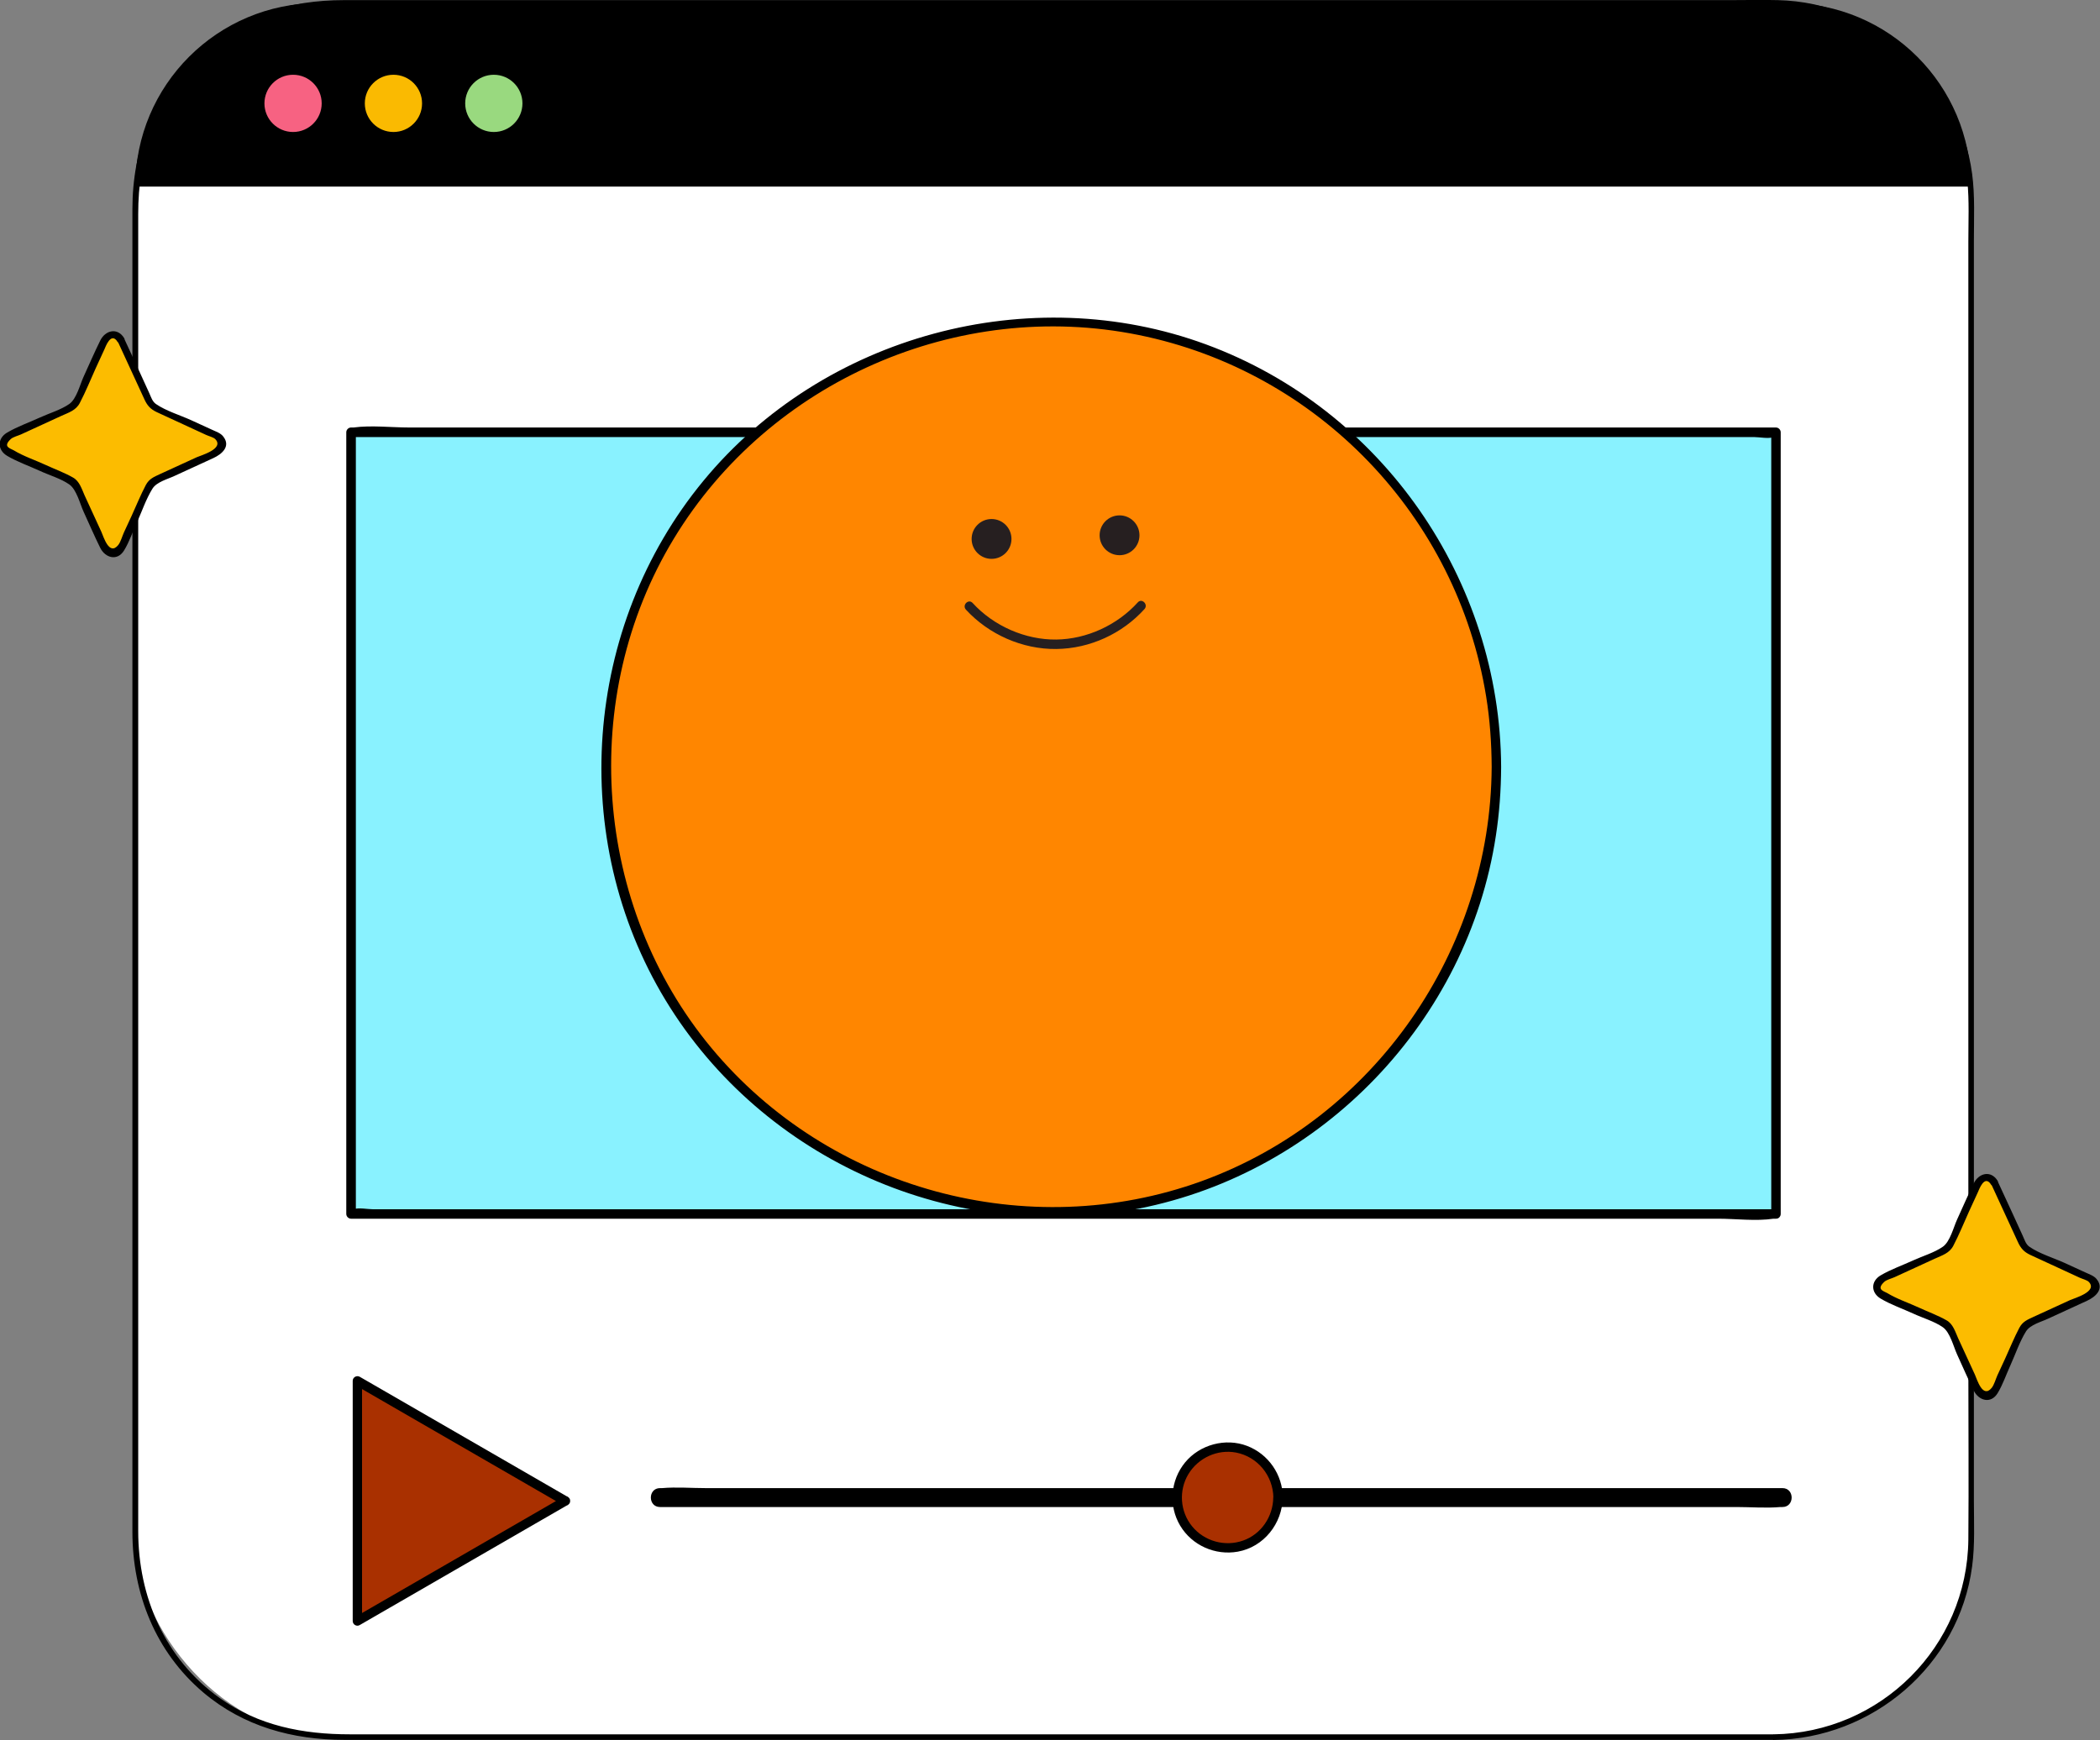
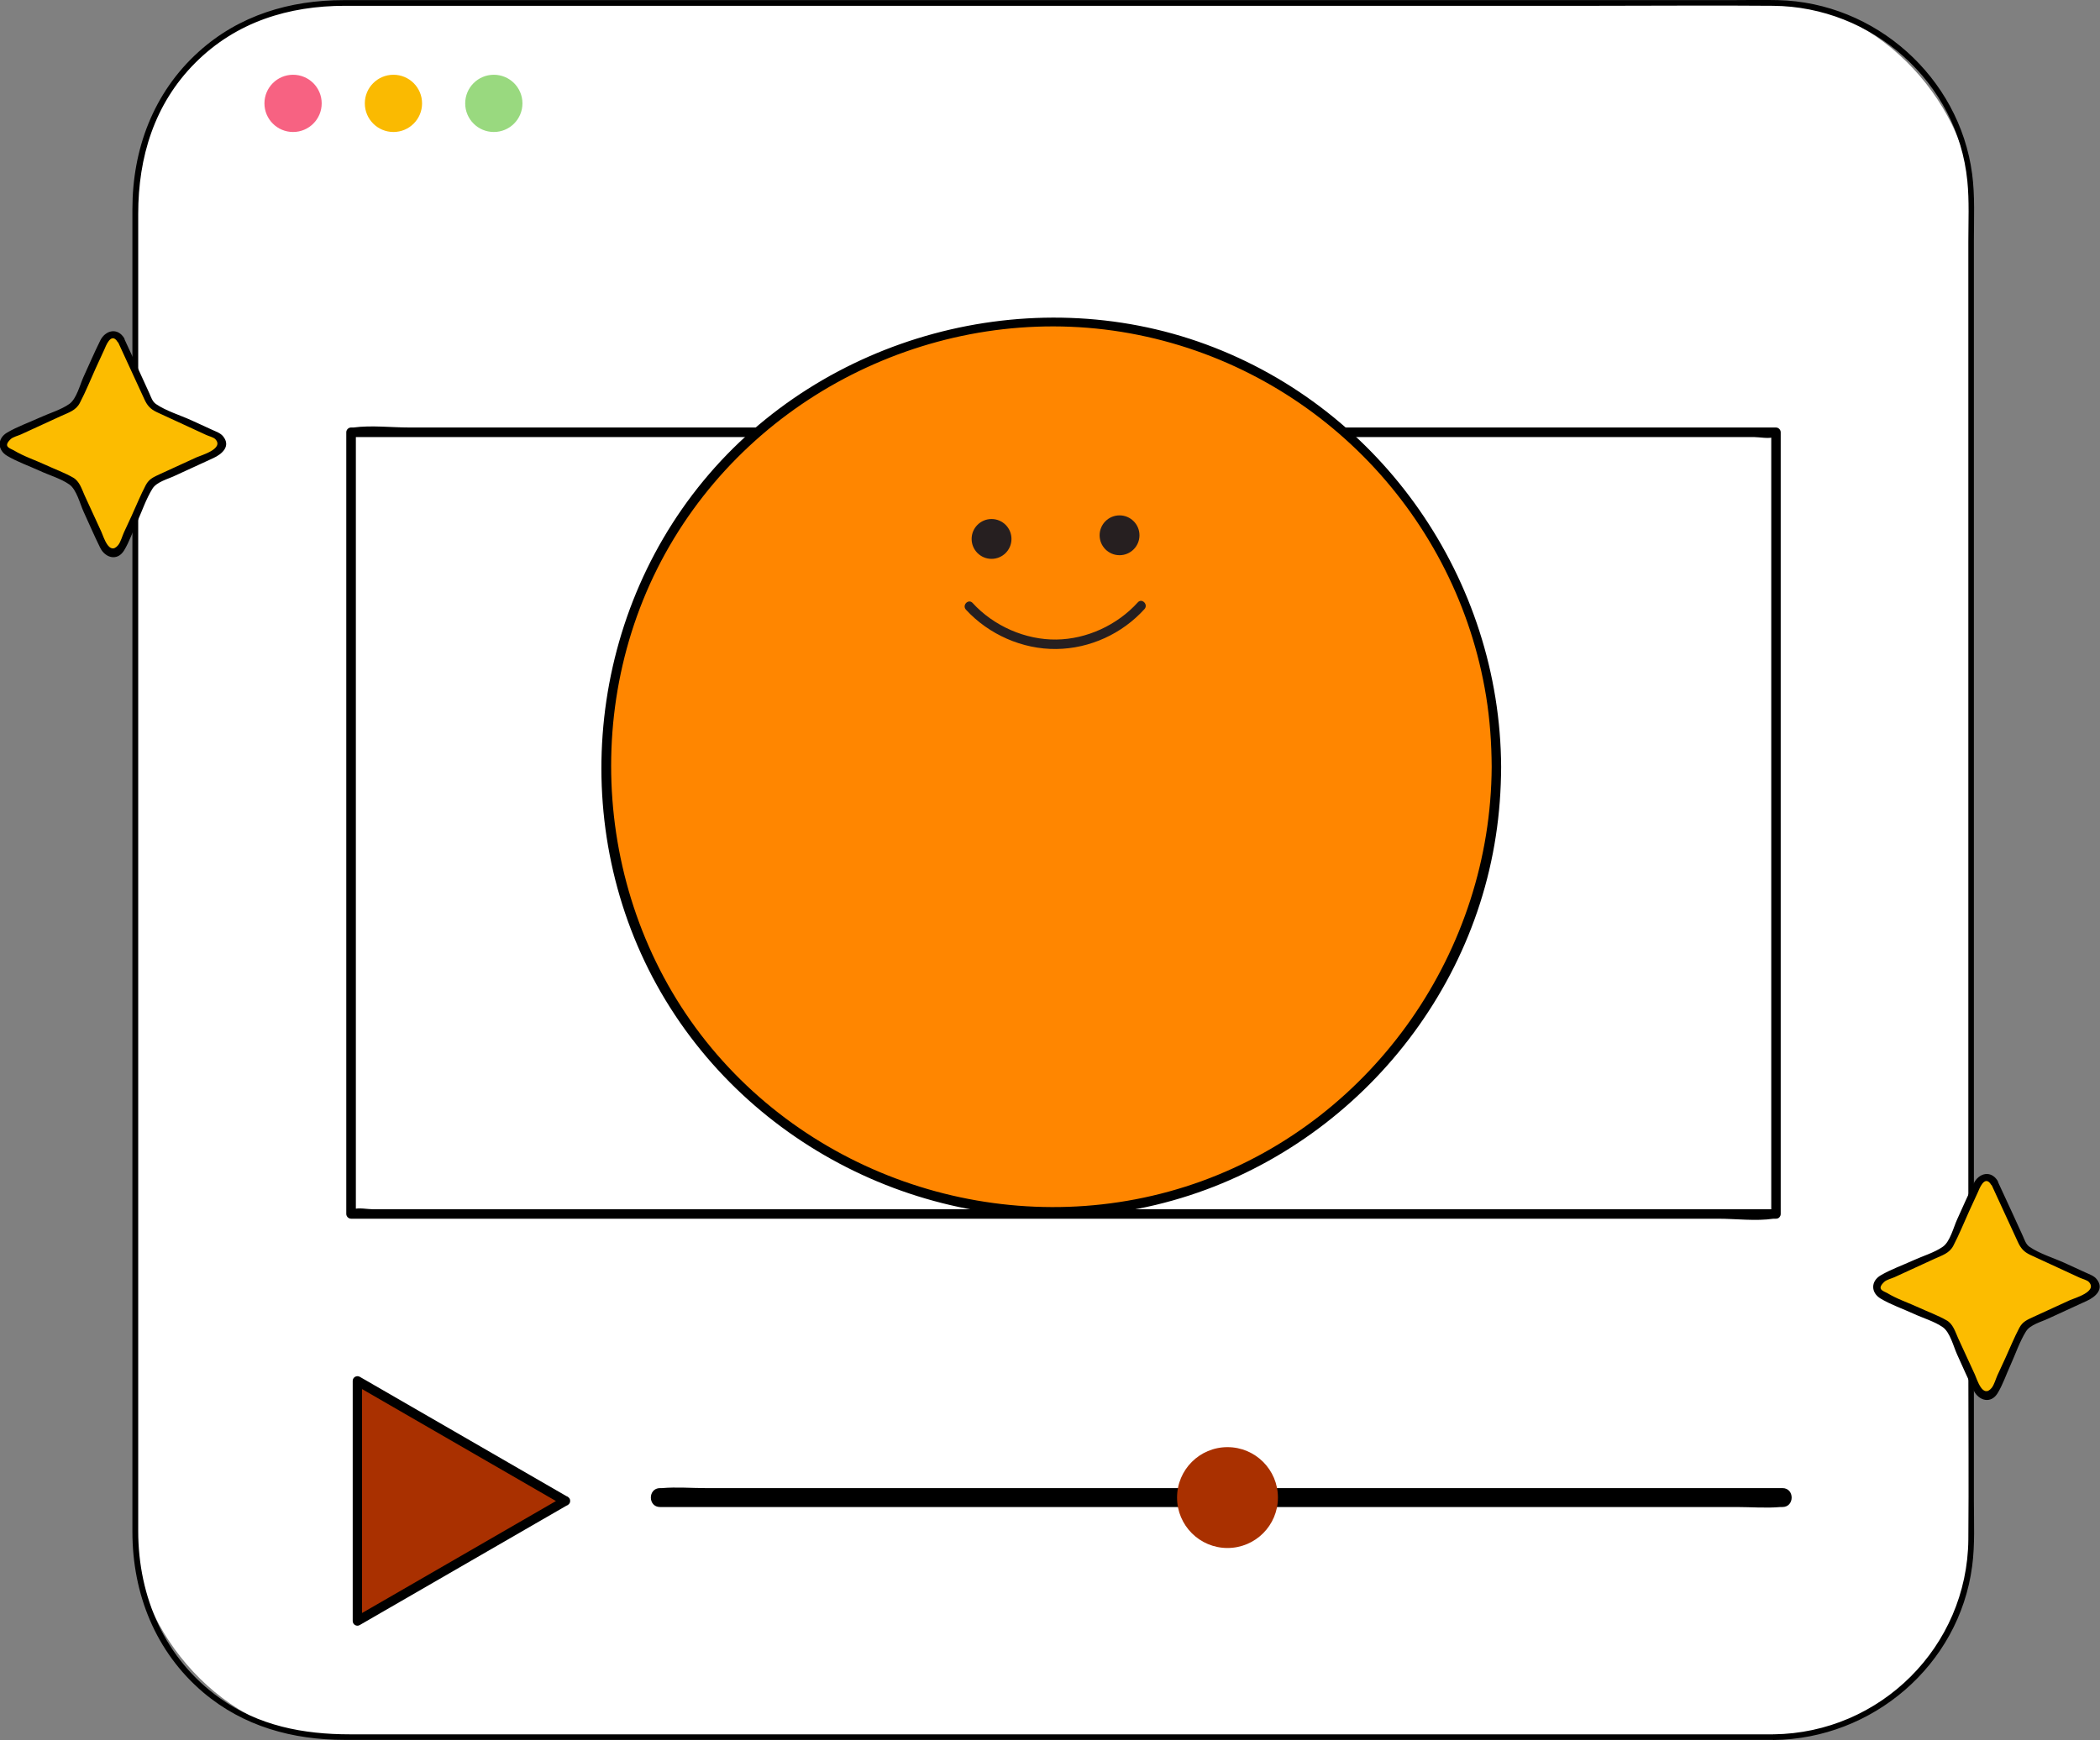
<svg xmlns="http://www.w3.org/2000/svg" id="Layer_2" viewBox="0 0 166.53 138.02">
  <rect x="0" y="0" width="166.53" height="138.02" fill="#808080" stroke="none" />
  <defs>
    <style>.cls-1{fill:#faba01;}.cls-2{fill:#f76282;}.cls-3{fill:#fff;}.cls-4{fill:#fcbc00;}.cls-5{fill:#ff8600;}.cls-6{fill:#89f2ff;}.cls-7{fill:#a93000;}.cls-8{fill:#99d97f;}.cls-9{fill:#261f20;}</style>
  </defs>
  <g id="Layer_1-2">
    <g>
      <rect class="cls-3" x="10.73" y=".24" width="145.58" height="137.56" rx="15.67" ry="15.67" />
      <path d="M140.64,137.57c-4.27,0-8.55,0-12.82,0-9.98,0-19.96,0-29.95,0H27.75c-3.7,0-7.24-.67-10.33-2.88-4.34-3.1-6.46-8.01-6.46-13.25v-34.04c0-11.66,0-23.33,0-34.99s0-18.84,0-28.26v-7.18c0-4.49,1.27-8.72,4.52-11.98S22.9,.46,27.36,.46H126.64c4.65,0,9.3-.04,13.96,0,7.84,.06,14.63,6.02,15.41,13.89,.16,1.59,.08,3.23,.08,4.83,0,7.86,0,15.71,0,23.57s0,22.99,0,34.48v31.19c0,4.57,.04,9.14,0,13.7-.08,8.49-6.97,15.35-15.45,15.45-.29,0-.29,.45,0,.45,7.85-.09,14.71-5.92,15.75-13.77,.23-1.71,.14-3.49,.14-5.21,0-7.95,0-15.91,0-23.86s0-23.41,0-35.11c0-10.47,0-20.93,0-31.4v-9.58c0-1.76,.09-3.56-.14-5.3C155.37,6.11,148.7,.19,140.99,.01c-1.27-.03-2.54,0-3.81,0h-23.49c-11.55,0-23.1,0-34.66,0S56.92,.01,45.87,.01H27.26C23,.01,18.97,1.2,15.75,4.11c-3.59,3.24-5.25,7.73-5.25,12.48V121.5c0,4.9,1.82,9.52,5.61,12.74,3.2,2.71,7.1,3.77,11.22,3.77H114.01c7.77,0,15.54,0,23.3,0h3.33c.29,0,.29-.45,0-.45Z" />
    </g>
-     <path d="M10.73,14.8C10.73,6.75,17.25,.24,25.29,.24h116.46c8.04,0,14.56,6.52,14.56,14.56" />
    <circle class="cls-2" cx="23.24" cy="8.2" r="2.27" />
    <circle class="cls-1" cx="31.2" cy="8.2" r="2.27" />
    <circle class="cls-8" cx="39.16" cy="8.2" r="2.27" />
    <g>
      <path class="cls-4" d="M9.6,26.94l2.29,4.99c.07,.15,.19,.28,.35,.35l4.99,2.29c.55,.25,.55,1.03,0,1.28l-4.99,2.29c-.15,.07-.28,.19-.35,.35l-2.29,4.99c-.25,.55-1.03,.55-1.28,0l-2.29-4.99c-.07-.15-.19-.28-.35-.35l-4.99-2.29c-.55-.25-.55-1.03,0-1.28l4.99-2.29c.15-.07,.28-.19,.35-.35l2.29-4.99c.25-.55,1.03-.55,1.28,0Z" />
      <path d="M9.34,27.09l2.1,4.56c.23,.51,.48,.8,.99,1.04l2.6,1.2,1.32,.61c.19,.09,.57,.18,.72,.33,.74,.77-1.14,1.29-1.47,1.44l-2.9,1.33c-.49,.23-.87,.37-1.14,.88-.41,.78-.75,1.62-1.12,2.43l-.62,1.34c-.13,.29-.25,.74-.45,.99-.72,.87-1.16-.68-1.33-1.05l-1.33-2.89c-.23-.51-.4-1.13-.92-1.42-.68-.39-1.46-.67-2.17-1-.82-.38-1.76-.69-2.53-1.16-.27-.16-.9-.27-.24-.89,.18-.17,.59-.27,.81-.37l3.2-1.47c.59-.27,1.16-.43,1.47-1.03,.46-.88,.84-1.82,1.25-2.73l.69-1.5c.09-.19,.52-1.45,1.05-.62,.21,.33,.72,.03,.52-.3-.54-.86-1.49-.61-1.89,.2-.47,.95-.89,1.93-1.33,2.89-.27,.59-.55,1.74-1.12,2.14-.67,.47-1.6,.74-2.34,1.08-.85,.39-1.79,.72-2.59,1.19s-.79,1.38,0,1.85,1.74,.8,2.59,1.19c.73,.34,1.67,.61,2.34,1.08,.57,.4,.85,1.55,1.12,2.14,.44,.96,.86,1.94,1.33,2.89,.4,.8,1.36,1.07,1.89,.2,.41-.67,.68-1.48,1.01-2.2,.4-.88,.73-1.88,1.24-2.7,.34-.54,1.2-.75,1.75-1.01l3.09-1.42c.67-.31,1.39-.93,.77-1.71-.21-.27-.56-.38-.86-.52l-1.68-.77c-.88-.4-1.99-.73-2.79-1.28-.29-.2-.39-.55-.53-.86l-.79-1.73-1.22-2.64c-.16-.35-.68-.05-.52,.3Z" />
    </g>
    <g>
      <path class="cls-4" d="M158.17,93.79l2.29,4.99c.07,.15,.19,.28,.35,.35l4.99,2.29c.55,.25,.55,1.03,0,1.28l-4.99,2.29c-.15,.07-.28,.19-.35,.35l-2.29,4.99c-.25,.55-1.03,.55-1.28,0l-2.29-4.99c-.07-.15-.19-.28-.35-.35l-4.99-2.29c-.55-.25-.55-1.03,0-1.28l4.99-2.29c.15-.07,.28-.19,.35-.35l2.29-4.99c.25-.55,1.03-.55,1.28,0Z" />
      <path d="M157.91,93.94l2.1,4.56c.23,.51,.48,.8,.99,1.04l2.6,1.2,1.32,.61c.19,.09,.57,.18,.72,.33,.74,.77-1.14,1.29-1.47,1.44l-2.9,1.33c-.49,.23-.87,.37-1.14,.88-.41,.78-.75,1.62-1.12,2.43l-.62,1.34c-.13,.29-.25,.74-.45,.99-.72,.87-1.16-.68-1.33-1.05l-1.33-2.89c-.23-.51-.4-1.13-.92-1.42-.68-.39-1.46-.67-2.17-1-.82-.38-1.76-.69-2.53-1.16-.27-.16-.9-.27-.24-.89,.18-.17,.59-.27,.81-.37l3.2-1.47c.59-.27,1.16-.43,1.47-1.03,.46-.88,.84-1.82,1.25-2.73l.69-1.5c.09-.19,.52-1.45,1.05-.62,.21,.33,.72,.03,.52-.3-.54-.86-1.49-.61-1.89,.2-.47,.95-.89,1.93-1.33,2.89-.27,.59-.55,1.74-1.12,2.14-.67,.47-1.6,.74-2.34,1.08-.85,.39-1.79,.72-2.59,1.19s-.79,1.38,0,1.85,1.74,.8,2.59,1.19c.73,.34,1.67,.61,2.34,1.08,.57,.4,.85,1.55,1.12,2.14,.44,.96,.86,1.94,1.33,2.89,.4,.8,1.36,1.07,1.89,.2,.41-.67,.68-1.48,1.01-2.2,.4-.88,.73-1.88,1.24-2.7,.34-.54,1.2-.75,1.75-1.01l3.09-1.42c.67-.31,1.39-.93,.77-1.71-.21-.27-.56-.38-.86-.52l-1.68-.77c-.88-.4-1.99-.73-2.79-1.28-.29-.2-.39-.55-.53-.86l-.79-1.73-1.22-2.64c-.16-.35-.68-.05-.52,.3Z" />
    </g>
    <g>
      <polygon class="cls-7" points="44.84 119.07 28.34 128.59 28.34 109.54 44.84 119.07" />
      <path d="M44.65,118.74l-14.42,8.33-2.08,1.2,.56,.32v-19.05l-.56,.32,14.42,8.33,2.08,1.2c.42,.24,.8-.41,.38-.65l-14.42-8.33-2.08-1.2c-.25-.14-.56,.04-.56,.32v19.05c0,.29,.32,.47,.56,.32l14.42-8.33,2.08-1.2c.42-.24,.04-.89-.38-.65Z" />
    </g>
    <path d="M52.34,119.54h85.37c1.14,0,2.34,.1,3.48,0,.05,0,.1,0,.16,0,.97,0,.97-1.5,0-1.5H55.98c-1.14,0-2.34-.1-3.48,0-.05,0-.1,0-.16,0-.97,0-.97,1.5,0,1.5h0Z" />
    <g>
      <circle class="cls-7" cx="97.34" cy="118.79" r="4" />
-       <path d="M100.97,118.79c-.02,1.51-.95,2.9-2.39,3.41s-3.07,.06-4.04-1.12-1.08-2.86-.3-4.15,2.3-1.99,3.78-1.71c1.71,.33,2.93,1.83,2.96,3.57,0,.48,.76,.48,.75,0-.02-1.82-1.14-3.45-2.84-4.1s-3.74-.11-4.91,1.31-1.33,3.45-.39,5.02,2.78,2.38,4.57,2.06c2.06-.37,3.53-2.23,3.56-4.3,0-.48-.74-.48-.75,0Z" />
    </g>
    <g>
-       <rect class="cls-6" x="27.84" y="34.29" width="113" height="62" />
      <path d="M140.84,95.92H29.56c-.4,0-1.15-.15-1.52,0-.05,.02-.14,0-.2,0l.38,.38V34.29l-.38,.38h111.28c.4,0,1.15,.15,1.52,0,.05-.02,.14,0,.2,0l-.38-.38v62c0,.48,.75,.48,.75,0V34.29c0-.2-.17-.38-.38-.38H32.45c-1.42,0-3-.19-4.41,0-.06,0-.13,0-.2,0-.2,0-.38,.17-.38,.38v62c0,.2,.17,.38,.38,.38h108.39c1.41,0,3.01,.21,4.41,0,.06,0,.13,0,.2,0,.48,0,.48-.75,0-.75Z" />
    </g>
    <g>
      <circle class="cls-5" cx="83.33" cy="60.83" r="35.33" />
      <path d="M118.29,60.83c-.07,14.54-9.28,27.88-23,32.86-13.76,4.99-29.52,.69-38.87-10.56s-10.61-27.84-2.98-40.41c7.57-12.48,22.52-19.05,36.84-16.15s25.27,14.47,27.57,28.67c.3,1.85,.43,3.72,.44,5.6,0,.48,.75,.48,.75,0-.07-14.84-9.44-28.38-23.4-33.52s-30.33-.74-39.86,10.82c-9.53,11.56-10.78,28.37-3,41.2,7.72,12.72,22.92,19.41,37.52,16.53s26.09-14.92,28.32-29.56c.28-1.81,.41-3.63,.42-5.46,0-.48-.75-.48-.75,0Z" />
    </g>
    <g>
      <g>
        <circle class="cls-9" cx="78.63" cy="42.75" r="1.58" />
        <circle class="cls-9" cx="88.78" cy="42.46" r="1.58" />
      </g>
      <path class="cls-9" d="M76.6,48.36c1.81,1.97,4.48,3.15,7.16,3.12s5.24-1.22,7-3.17c.32-.36-.21-.89-.53-.53-1.63,1.8-4.04,2.92-6.47,2.95s-4.95-1.06-6.63-2.9c-.33-.36-.86,.17-.53,.53h0Z" />
    </g>
  </g>
</svg>